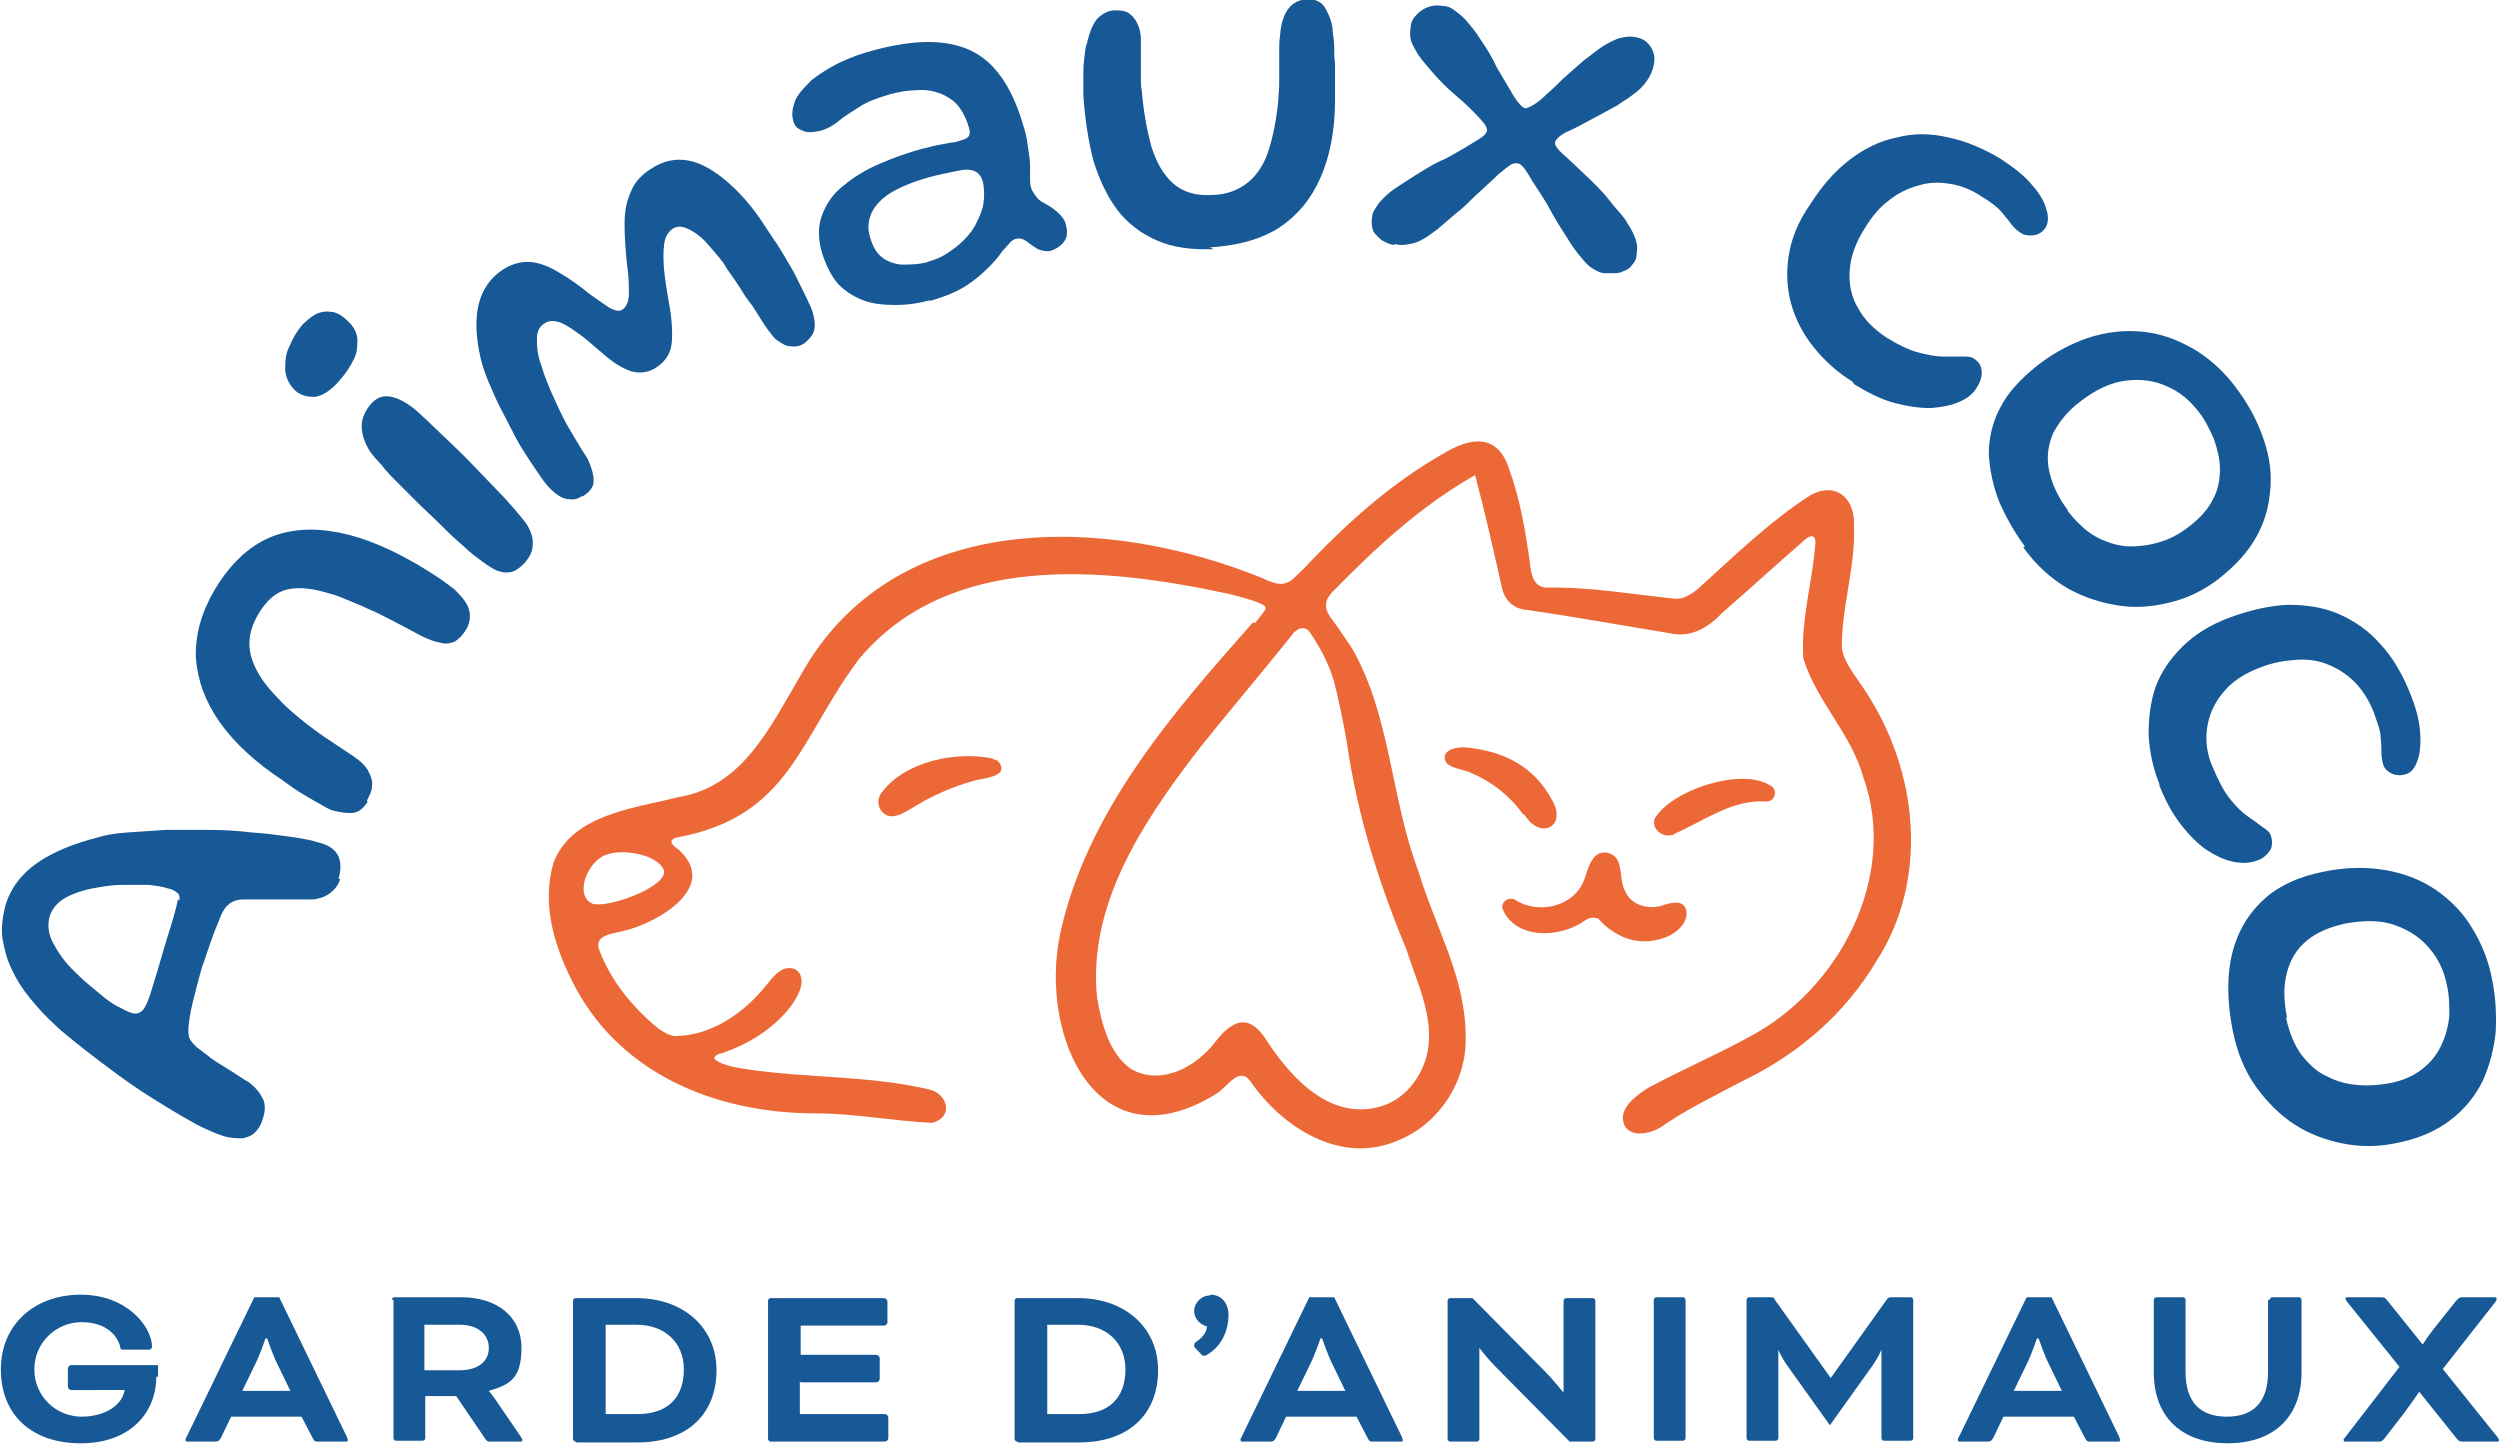
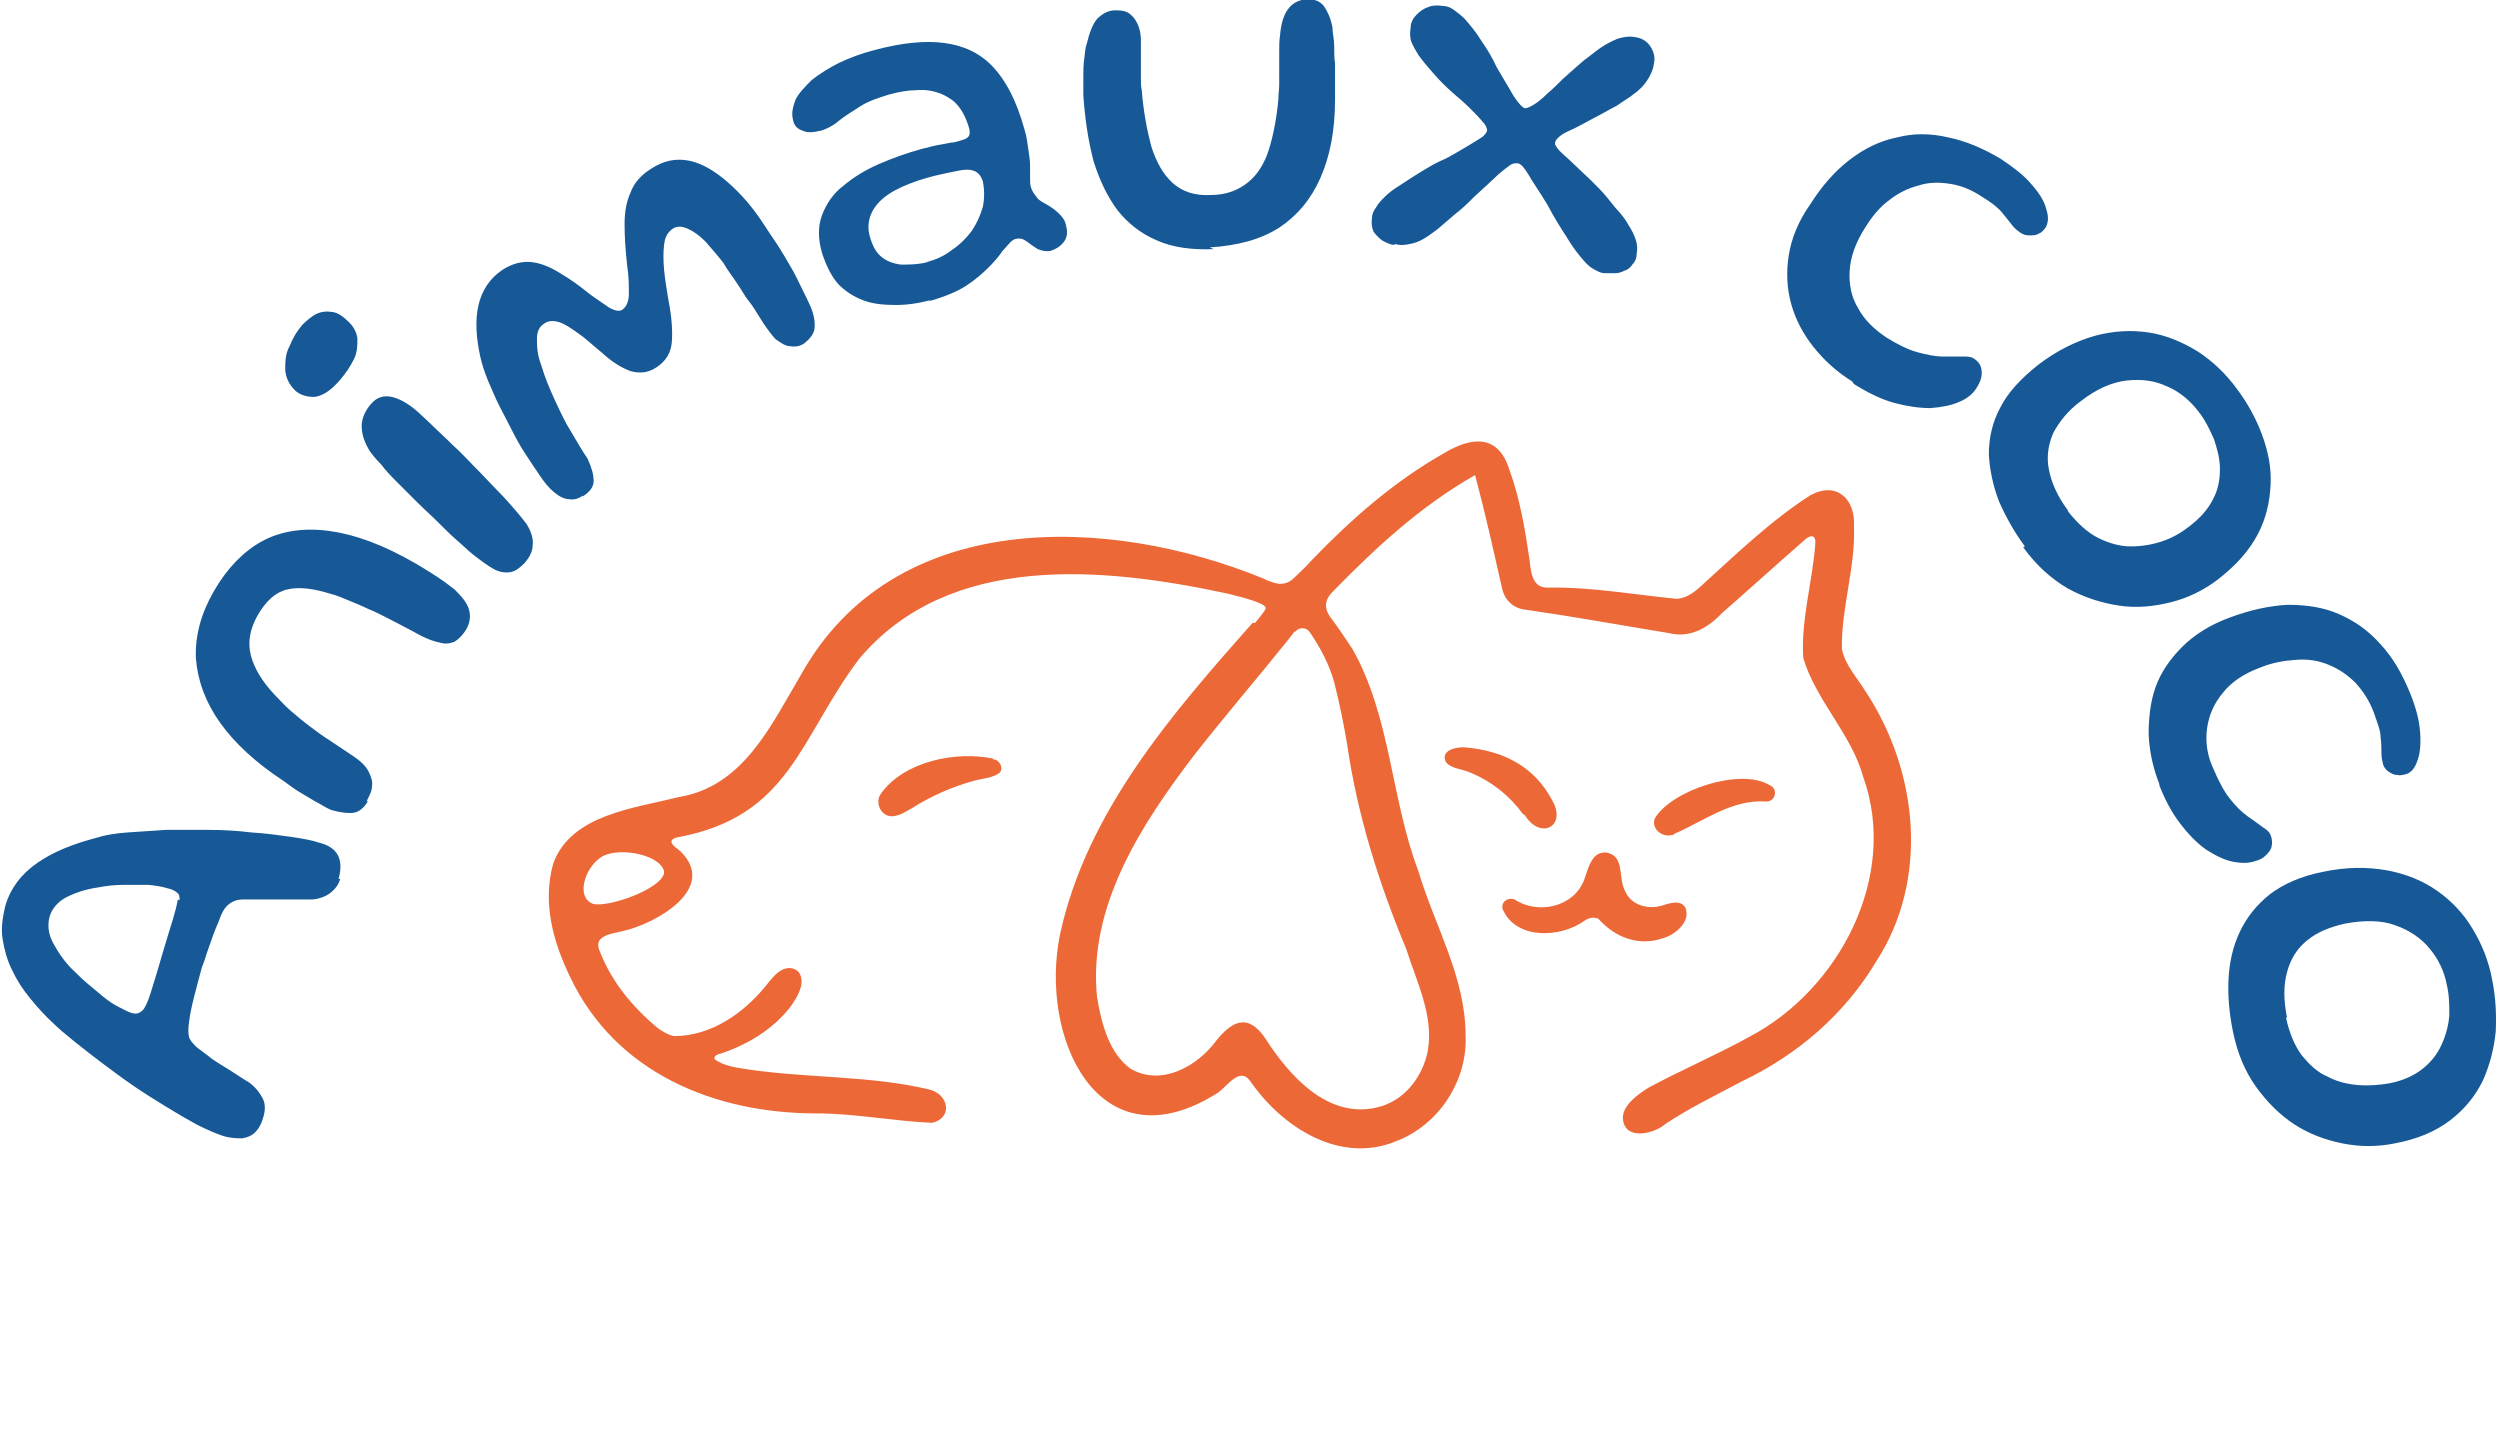
<svg xmlns="http://www.w3.org/2000/svg" viewBox="0 0 291 168.1">
  <defs>
    <style>.cls-1{fill:#ec6837}.cls-2{fill:#175997}</style>
  </defs>
  <g id="Groupe_72">
    <path class="cls-1" d="M145.8 72.5c-9.4 10.6-19.3 22-22.4 36.2-2.5 12 4.4 27.2 18.2 18.6 1.2-.7 2.6-3.2 3.9-1.5 3.7 5.4 10.5 9.8 17.1 7 4.9-1.9 8.2-7 8-12.2 0-6.9-3.6-12.8-5.5-19.2-3.2-8.4-3.2-18-7.7-25.9-.8-1.2-1.6-2.4-2.5-3.6s-.6-2.2.2-3c4.9-5 10.1-9.9 16.6-13.6 1.2 4.5 2.1 8.6 3.1 13 .3 1.6 1.4 2.6 3 2.7 5.5.8 11 1.8 16.5 2.7 2.4.6 4.5-.6 6.1-2.3 3.2-2.8 6.4-5.7 9.6-8.5.6-.6 1.4-.8 1.3.4-.3 4.3-1.7 8.9-1.4 13.3 1.5 5 5.6 8.8 7 13.9 4.1 11.5-2.8 24.7-13.3 30.2-3.8 2.1-7.8 3.8-11.7 5.9-1.3.8-2.9 2-3 3.4 0 2.8 3.5 2.1 5 .8 2.7-1.8 5.8-3.3 8.8-4.9 6.5-3.1 12-7.8 15.7-14 6.1-9.4 5-22-1.3-31.5-1-1.6-2.4-3.1-2.7-4.9-.1-4.7 1.6-9.5 1.4-14.2.2-3.1-1.9-5.3-5-3.7-4.7 3-8.8 7-13 10.8-.8.7-1.7 1.3-2.7 1.3-5-.5-10-1.4-15-1.3-1.9 0-1.9-2.1-2.1-3.5-.5-3.4-1.1-6.9-2.3-10.2-1.3-4.2-4.4-3.9-7.7-1.9-5.8 3.3-10.8 7.7-15.4 12.5-.6.7-1.3 1.3-2 2s-1.6.8-2.4.5-.7-.2-1-.4c-18.2-7.5-43.2-8.3-54 11.2-3.5 5.9-6.7 13-14.3 14.2-5.1 1.3-12.4 2-14.5 7.7-1.3 4.6 0 9.2 2 13.3 5.3 11.1 16.8 15.8 28.6 15.8 4.5 0 9 .9 13.5 1.1 2.5-.6 1.9-3.4-.4-3.9-6.8-1.6-14-1.3-20.9-2.3-1.3-.2-3-.4-4-1.2-.2-.4.4-.6.8-.7 3-1 6-2.8 8-5.4.8-1.1 1.6-2.5 1.2-3.6-.3-1-1.6-1.2-2.5-.5-.6.4-1.1 1.1-1.6 1.7-2.6 3.2-6.4 5.8-10.6 5.8-.7-.1-1.3-.5-1.9-.9-3-2.5-5.4-5.4-6.8-9-.8-1.8 1.4-2 2.6-2.3 3.8-.8 11.4-5 6.7-9.4-.5-.4-1.6-1.1-.4-1.5C92 95.1 93 86 100 76.7c10.5-12.5 28.5-10.7 42.9-7.6 1.2.3 2.5.6 3.7 1.1s.6.8.3 1.3l-.8 1zm-68.5 29.1c-.3 1.9-6.6 4.1-8.3 3.6-2-.8-.9-4.1.8-5.3 1.7-1.4 6.9-.6 7.5 1.5zm73.5-28.1c.4-.5 1.2-.5 1.6 0 1.3 1.9 2.3 3.8 2.9 5.9.6 2.4 1.1 4.8 1.5 7.2 1.2 8.3 3.7 16.2 6.9 23.9 1.2 3.8 3.2 7.7 2.5 11.8-.6 3.1-2.8 5.9-5.9 6.6-5.8 1.4-10.3-3.8-13-8-.6-.9-1.5-1.9-2.6-1.9-1.2 0-2.3 1.1-3.1 2.1-2.2 3-6.4 5.4-10 3.3-2.5-1.8-3.4-5.3-3.9-8.3-1.1-10.6 5.2-20.2 11.3-28.2 3.6-4.6 7.4-9 11-13.5l.7-.9z" />
    <path class="cls-1" d="M186.1 107c1.9 2.1 4.6 3.2 7.5 2.2 1.4-.4 3.2-1.9 2.6-3.5-.5-1-1.8-.6-2.7-.3-1.6.5-3.6 0-4.3-1.6-.8-1.4-.2-3.5-1.5-4.3-.8-.5-1.8-.3-2.3.5-.5.7-.7 1.6-1 2.4-1.2 3.2-5.4 4.1-8.1 2.3-.8-.3-1.6.3-1.4 1.1 1.5 3.6 6.7 3.4 9.5 1.4.4-.3 1-.5 1.5-.3h.1zM177.5 94.9c1.8 2.9 4.9 1.3 3.2-1.7-2.1-4-5.7-5.8-10.1-6.2-1-.1-3 .3-2.3 1.7.6.8 2 .8 3 1.3 2.4 1 4.5 2.7 6 4.8h.1zM115.6 88.3c-4.3-.9-10.3.3-13 4-.9 1.1 0 2.9 1.4 2.7.8-.1 1.4-.5 2.1-.9 2.2-1.4 4.7-2.5 7.2-3.2 1-.3 2.3-.3 3.1-1 .4-.5 0-1.3-.6-1.5h-.2zM194.8 97.1c3.5-1.5 6.8-4.1 10.8-3.8 1.1 0 1.4-1.5.4-1.9-3.4-2.1-11.5.6-13.4 3.9-.4 1.2.9 2.2 2 1.9h.2z" />
    <g>
      <path class="cls-2" d="M39.6 102.3c-.2.7-.6 1.2-1.1 1.6s-1.2.7-2.1.8h-8.1c-.7 0-1.2.2-1.6.5-.4.3-.7.7-1 1.4-.1.3-.3.8-.6 1.5s-.5 1.4-.8 2.2c-.3.8-.5 1.6-.8 2.3-.3 1.1-.6 2.2-.9 3.4s-.5 2.1-.6 3c-.1.7-.1 1.3 0 1.7.1.4.5.8.9 1.2.5.4 1.1.8 1.7 1.3.7.5 1.4.9 2.2 1.4.8.5 1.5 1 2.2 1.4.8.6 1.3 1.3 1.6 1.9.3.6.3 1.4 0 2.3-.2.7-.5 1.2-.9 1.6-.4.4-.9.6-1.5.7-.6 0-1.4 0-2.3-.3-.9-.3-1.8-.7-3-1.3-1.1-.6-2.3-1.3-3.6-2.1-1.3-.8-2.6-1.6-3.9-2.5-1.3-.9-2.5-1.8-3.7-2.7s-2.2-1.7-3.2-2.5-1.7-1.4-2.2-1.9c-1-.9-1.9-1.9-2.8-3-.9-1.1-1.6-2.2-2.1-3.3-.6-1.2-.9-2.4-1.1-3.6-.2-1.2 0-2.5.3-3.8.6-2.1 1.9-3.8 3.8-5.1 1.9-1.3 4.2-2.2 6.9-2.9.9-.3 2.1-.5 3.5-.6 1.4-.1 2.9-.2 4.5-.3h5c1.7 0 3.4.1 5 .3 1.6.1 3.1.3 4.5.5s2.5.4 3.4.7c1.2.3 1.9.9 2.2 1.6.3.7.3 1.6 0 2.6zm-18.7 2.5c0-.4 0-.7-.3-.9-.2-.2-.6-.4-1.1-.5-.6-.2-1.3-.3-2.2-.4h-2.9c-1 0-2 .1-3 .3-1.4.2-2.6.6-3.6 1.1s-1.7 1.3-2 2.2c-.3 1-.2 2.1.4 3.2.6 1.1 1.4 2.3 2.5 3.3.4.4.9.9 1.5 1.4L12 116c.6.5 1.2.9 1.8 1.2s1.1.6 1.5.7c.6.2 1 0 1.3-.3.3-.3.6-1 .9-1.9.6-1.9 1.1-3.6 1.5-5 .4-1.4.8-2.6 1.1-3.6.3-1 .5-1.8.6-2.4zM42.8 93.3c-.4.7-1 1.2-1.6 1.3s-1.5 0-2.6-.3c-.5-.2-1-.5-1.5-.8-.6-.3-1.2-.7-1.9-1.1-.7-.4-1.4-.9-2.2-1.5-3.2-2.1-5.7-4.4-7.4-6.8-1.7-2.4-2.6-4.9-2.8-7.5-.1-2.6.6-5.2 2.1-7.8 1.5-2.6 3.4-4.6 5.6-5.8 2.2-1.2 4.9-1.6 7.8-1.2 3 .4 6.3 1.6 10.1 3.8.7.4 1.3.8 1.8 1.1.6.4 1.1.7 1.5 1l1.2.9c.9.9 1.5 1.6 1.7 2.4.2.7.1 1.5-.3 2.2-.4.7-.9 1.2-1.4 1.5-.5.2-1.1.3-1.7.1-.6-.1-1.4-.4-2.2-.8-1.3-.7-2.4-1.3-3.4-1.8s-1.9-1-2.7-1.3c-.8-.4-1.6-.7-2.3-1-.7-.3-1.4-.6-2.2-.8-1.9-.6-3.6-.8-4.9-.5-1.4.3-2.5 1.3-3.5 3-.9 1.6-1.2 3.1-.8 4.7.4 1.5 1.3 3 2.7 4.5.6.6 1.2 1.3 1.9 1.9.7.6 1.4 1.2 2.2 1.8.8.6 1.6 1.2 2.4 1.7l2.7 1.8c.9.6 1.5 1.2 1.8 1.8.3.6.5 1.2.4 1.7 0 .6-.3 1.1-.6 1.7zM39.6 44.2c-1.1 1.3-2.1 1.9-3 2-.9 0-1.6-.2-2.2-.7-.7-.7-1.1-1.4-1.2-2.4 0-.9 0-1.9.5-2.8.4-1 .9-1.8 1.5-2.5.5-.5 1-.9 1.5-1.2.6-.3 1.2-.4 1.8-.3.6 0 1.3.4 1.9 1 .7.6 1.1 1.3 1.2 2.1 0 .8 0 1.6-.4 2.4-.4.8-.9 1.6-1.6 2.4zm21.5 21.3c-.6.6-1.1 1-1.7 1.1-.6.1-1.3 0-2-.4s-1.5-1-2.4-1.7c-.5-.4-1.1-1-1.8-1.6-.7-.6-1.4-1.3-2.2-2.1s-1.6-1.5-2.4-2.3l-2.3-2.3c-.7-.7-1.4-1.4-1.9-2.1-.6-.6-1-1.1-1.3-1.5-.7-1.1-1-2.1-1-3 0-.9.4-1.8 1.1-2.6.7-.8 1.5-1 2.4-.8.9.2 2 .8 3.1 1.8.4.4 1 .9 1.7 1.6.7.7 1.5 1.4 2.4 2.3.9.8 1.7 1.7 2.6 2.6.9.9 1.7 1.8 2.5 2.6s1.5 1.6 2.1 2.3c.6.7 1 1.2 1.3 1.6.6 1 .8 1.8.7 2.5 0 .7-.4 1.4-.9 2zM67.8 57.7c-.5.4-1.1.5-1.6.4-.5 0-1.1-.3-1.7-.8s-1.1-1.1-1.7-2c-.5-.7-1-1.5-1.6-2.4s-1.1-1.8-1.6-2.8c-.5-1-1-1.9-1.5-2.9s-.9-2-1.3-2.9c-.4-1-.7-1.9-.9-2.8-.5-2.3-.6-4.3-.2-6 .4-1.7 1.3-3.1 2.8-4.1 1.1-.7 2.2-1 3.3-.9 1.1.1 2.3.6 3.4 1.3 1.2.7 2.3 1.5 3.4 2.4.8.6 1.6 1.1 2.3 1.6.7.4 1.3.5 1.6.2.4-.3.7-.9.7-1.8s0-2-.2-3.3c-.2-1.8-.3-3.4-.3-4.8s.2-2.6.7-3.7c.4-1.1 1.2-2 2.3-2.7 1.5-1 2.9-1.3 4.5-1 1.5.3 3 1.2 4.5 2.5s2.9 2.9 4.2 4.9c.5.8 1 1.5 1.6 2.4.5.8 1 1.6 1.5 2.5.5.8.9 1.7 1.3 2.5s.8 1.6 1.1 2.3c.4 1 .5 1.9.4 2.5-.1.6-.5 1.1-1.1 1.6-.5.4-1.1.5-1.7.4-.6 0-1.1-.4-1.7-.8-.3-.3-.6-.7-.9-1.1-.3-.4-.7-1-1-1.5-.4-.6-.7-1.2-1.2-1.8s-.9-1.4-1.4-2.1c-.5-.8-1.1-1.5-1.6-2.4-.7-.9-1.4-1.7-2.1-2.5-.7-.7-1.4-1.2-2.1-1.5-.7-.3-1.3-.3-1.8.1s-.8.9-.9 1.8c-.1.8-.1 1.8 0 2.9.1 1.1.3 2.3.5 3.5.4 2 .5 3.7.4 4.9-.1 1.3-.7 2.2-1.7 2.9-1 .7-2 .8-3.1.5-1.1-.4-2.2-1.1-3.4-2.2-1-.8-1.8-1.6-2.7-2.2-.8-.6-1.6-1.1-2.2-1.3-.7-.2-1.3-.2-1.8.2-.5.3-.8.9-.8 1.7s0 1.8.5 3.1c.4 1.4 1 2.8 1.6 4.1.6 1.3 1.2 2.6 1.9 3.7.7 1.2 1.3 2.2 1.9 3.1.5 1.1.7 1.9.7 2.6 0 .7-.5 1.3-1.3 1.8zM108.4 34.9c-1.4.4-2.8.6-4.1.6-1.3 0-2.6-.1-3.7-.5s-2.1-1-3-1.9c-.8-.9-1.4-2.1-1.9-3.6-.5-1.7-.5-3.2 0-4.5.5-1.3 1.3-2.5 2.5-3.4 1.2-1 2.5-1.8 4.1-2.5 1.6-.7 3.3-1.3 5.1-1.8.6-.1 1.1-.3 1.7-.4.6-.1 1.1-.2 1.6-.3.5 0 .9-.2 1.3-.3.4-.1.7-.3.8-.5.1-.2.1-.5 0-.9-.2-.7-.5-1.4-.8-1.9-.3-.5-.7-1-1.1-1.3-.4-.3-.9-.6-1.4-.8-.8-.3-1.7-.5-2.8-.4-1 0-2.1.2-3.2.5-1.3.4-2.5.8-3.4 1.4-.9.6-1.8 1.1-2.5 1.7s-1.4.9-2 1.1c-.9.2-1.6.3-2.2 0-.6-.2-1-.6-1.1-1.3-.2-.7 0-1.5.3-2.3.4-.8 1.1-1.5 1.9-2.3.9-.7 2-1.4 3.2-2 1.3-.6 2.6-1.1 4.2-1.5 3-.8 5.7-1.1 8-.8 2.3.3 4.2 1.2 5.7 2.8 1.5 1.6 2.7 3.9 3.6 7.1.3.9.4 1.8.5 2.5.1.7.2 1.3.2 1.9v1.4c0 .4 0 .8.1 1.1.1.4.4.8.7 1.2s.8.6 1.3.9c.5.3.9.6 1.3 1s.7.8.8 1.4c.2.8.1 1.4-.3 1.9s-.9.8-1.5 1c-.5.1-1 0-1.5-.2-.5-.3-.9-.6-1.3-.9-.4-.3-.8-.4-1.2-.3-.2 0-.5.2-.7.4s-.5.6-.9 1c-.4.6-.9 1.2-1.6 1.9-.7.7-1.6 1.5-2.7 2.2-1.1.7-2.6 1.3-4.4 1.8zm-.5-4.4c1.1-.3 2-.7 2.9-1.4.9-.6 1.7-1.4 2.3-2.2.6-.9 1-1.8 1.3-2.8.2-1 .2-2 0-3-.2-.6-.5-1-1-1.2-.5-.2-1.1-.2-2 0-.9.2-2.1.4-3.5.8s-2.7.9-3.8 1.5c-1.1.6-2 1.4-2.5 2.3-.5.9-.7 2-.3 3.2.3 1 .7 1.7 1.3 2.2.6.5 1.4.8 2.3.9.9 0 2 0 3.1-.3zM141.3 29c-2.6.1-4.8-.2-6.6-1-1.9-.8-3.4-2-4.6-3.5-1.2-1.6-2.1-3.5-2.8-5.7-.6-2.3-1-4.8-1.2-7.7V9c0-.7 0-1.4.1-2.1s.1-1.3.3-1.8c.3-1.3.7-2.3 1.2-2.9.6-.6 1.3-1 2.1-1s1.4.1 1.8.5c.4.3.7.8.9 1.3.2.5.3 1.1.3 1.6v4.5c0 .5 0 1 .1 1.4.2 2.5.6 4.6 1.1 6.5.6 1.9 1.4 3.3 2.5 4.3s2.6 1.5 4.4 1.4c1.9 0 3.3-.6 4.4-1.5 1.1-.9 1.9-2.2 2.4-3.8s.9-3.6 1.1-5.8c0-.6.1-1.2.1-1.8V6c0-.6 0-1.3.1-1.9.1-1.3.4-2.3.9-3 .5-.7 1.2-1.1 2.2-1.2.9 0 1.5.2 2 .8.4.6.8 1.4 1 2.5 0 .7.2 1.4.2 2.1 0 .7 0 1.4.1 2.1v4.2c0 3.6-.6 6.6-1.7 9.1s-2.7 4.4-4.8 5.8c-2.2 1.4-4.9 2.1-8.1 2.3zM162.3 28.5c-.5 0-1-.3-1.4-.5-.4-.3-.7-.6-1-1-.2-.4-.3-1-.2-1.6 0-.5.2-.9.5-1.3.2-.4.6-.8 1-1.2.4-.4.9-.8 1.7-1.3s1.5-1 2.5-1.6 1.8-1.1 2.8-1.5c.8-.4 1.6-.9 2.3-1.3.7-.4 1.3-.8 1.8-1.1.5-.3.7-.6.8-.9 0-.2-.1-.6-.5-1-.4-.5-.9-1-1.5-1.6-.6-.6-1.3-1.2-2-1.8-.8-.7-1.5-1.4-2.2-2.2-.7-.8-1.3-1.5-1.8-2.2-.3-.5-.6-1-.8-1.5-.2-.5-.2-1.1-.1-1.7 0-.6.3-1.1.7-1.5.4-.4.8-.7 1.4-.9.5-.2 1.1-.2 1.7-.1.5 0 .9.2 1.3.5s.8.6 1.2 1c.6.7 1.3 1.5 1.9 2.5.7 1 1.3 2 1.8 3.1.8 1.4 1.5 2.5 2 3.4.6.9 1 1.3 1.3 1.4.2 0 .5-.1 1-.4.5-.3 1-.7 1.6-1.3.6-.5 1.2-1.1 1.8-1.7 1-.9 1.8-1.6 2.5-2.2.7-.5 1.4-1.1 2-1.5.6-.4 1.2-.7 1.9-1 .7-.2 1.3-.3 1.9-.2.9.1 1.5.5 1.9 1.1.4.6.6 1.3.4 2.1-.1.7-.4 1.3-.8 1.9-.4.6-.9 1.1-1.6 1.6-.5.4-1.2.8-1.9 1.3-.8.4-1.6.9-2.6 1.4-1.3.7-2.2 1.2-2.9 1.5-.7.3-1.1.6-1.3.8-.2.2-.4.4-.4.7 0 .2.3.7 1 1.3.7.6 1.8 1.7 3.3 3.1.6.6 1.2 1.2 1.7 1.8s1 1.3 1.5 1.8c.5.6.8 1 1 1.4.4.6.7 1.2.9 1.8.2.6.2 1.1.1 1.7 0 .5-.2.9-.5 1.2-.2.3-.5.6-.9.7-.4.2-.7.3-1.1.3h-1.2c-.5 0-1-.3-1.5-.6s-.9-.8-1.4-1.4c-.5-.6-1-1.3-1.6-2.3-.6-.9-1.4-2.2-2.2-3.7-.9-1.5-1.7-2.6-2.2-3.5-.5-.8-.9-1.3-1.3-1.3-.2 0-.5 0-.8.2-.3.2-.8.6-1.4 1.1-.6.6-1.5 1.4-2.8 2.6-.7.7-1.4 1.4-2.2 2-.8.7-1.5 1.3-2.1 1.8-.7.5-1.2.9-1.6 1.1-.5.3-1 .5-1.6.6-.5.1-1.1.2-1.7 0zM215.6 44.4c-1.8-1.1-3.3-2.5-4.5-4-1.2-1.5-2.1-3.2-2.6-5-.5-1.8-.6-3.7-.3-5.6.3-2 1.1-4 2.5-6 1.4-2.2 2.9-3.9 4.6-5.2 1.7-1.3 3.5-2.2 5.5-2.6 1.9-.5 3.9-.5 6 0 2 .4 4.1 1.3 6.1 2.5 1.5 1 2.8 2 3.6 3 .9 1 1.5 2 1.7 2.9.3.9.2 1.6-.1 2.1-.2.3-.5.6-.8.7-.3.2-.7.2-1.1.2-.4 0-.7-.1-1-.3-.3-.2-.7-.5-1-.9-.3-.4-.7-.9-1.2-1.5s-1.3-1.2-2.3-1.8c-1.2-.8-2.4-1.3-3.7-1.5-1.3-.2-2.5-.2-3.7.2-1.2.3-2.4.9-3.4 1.7-1.1.8-2 1.9-2.8 3.2-1.1 1.7-1.7 3.4-1.8 5-.1 1.6.2 3.1 1 4.4.7 1.3 1.8 2.4 3.3 3.4 1.3.8 2.5 1.4 3.6 1.7 1.1.3 2.1.5 3 .5h2.2c.6 0 1 0 1.3.2.5.3.8.7.9 1.1.1.4.1.8 0 1.2-.1.4-.3.8-.5 1.1-.4.7-1.1 1.3-2.1 1.7-.9.4-2 .6-3.3.7-1.3 0-2.7-.2-4.2-.6s-3.1-1.2-4.7-2.2zM235.7 63.6c-1.2-1.6-2.2-3.4-3-5.2-.7-1.8-1.1-3.7-1.2-5.5 0-1.9.4-3.7 1.3-5.4.9-1.8 2.4-3.4 4.4-5 2.2-1.7 4.5-2.8 6.6-3.4 2.2-.6 4.3-.7 6.3-.4 2 .3 3.9 1.1 5.7 2.2 1.7 1.1 3.3 2.6 4.6 4.4 1.2 1.6 2.2 3.4 2.9 5.3.7 1.9 1.1 3.8 1 5.8s-.5 3.9-1.5 5.8-2.5 3.6-4.7 5.3c-1.6 1.2-3.4 2.1-5.4 2.6-2 .5-4 .7-6 .4-2-.3-4-.9-6-2-1.9-1.1-3.7-2.7-5.2-4.8zm5-4.1c1.1 1.4 2.3 2.5 3.5 3.1 1.2.6 2.5 1 3.8 1s2.5-.2 3.7-.6c1.2-.4 2.2-1 3.1-1.7 1.3-1 2.2-2 2.8-3.2.6-1.1.8-2.3.8-3.5 0-1.2-.3-2.3-.7-3.5-.5-1.1-1-2.2-1.8-3.2-1-1.3-2.2-2.3-3.6-2.9-1.5-.7-3-.9-4.8-.7-1.7.2-3.5 1-5.3 2.4-1.5 1.1-2.5 2.4-3.2 3.7-.6 1.4-.8 2.8-.5 4.3.3 1.5 1 3.1 2.2 4.7zM251.4 91.4c-.8-2-1.2-3.9-1.3-5.9 0-1.9.2-3.8.8-5.5s1.7-3.3 3.1-4.7c1.4-1.4 3.3-2.6 5.5-3.4 2.4-.9 4.7-1.4 6.8-1.5 2.2 0 4.2.3 6 1.1 1.8.8 3.4 1.9 4.8 3.5 1.4 1.5 2.5 3.4 3.4 5.6.7 1.7 1.1 3.2 1.2 4.6.1 1.4 0 2.5-.3 3.3-.3.9-.7 1.4-1.3 1.6-.4.1-.7.2-1.1.1-.4 0-.7-.2-1-.4-.3-.2-.5-.5-.6-.8-.1-.4-.2-.8-.2-1.3s0-1.1-.1-1.9c0-.8-.4-1.7-.8-2.9-.5-1.3-1.2-2.4-2.1-3.4-.9-.9-1.9-1.6-3.1-2.1-1.2-.5-2.4-.7-3.8-.6s-2.7.3-4.2.9c-1.9.7-3.4 1.7-4.4 3-1 1.2-1.6 2.6-1.8 4.1-.2 1.5 0 3.1.7 4.6.6 1.4 1.2 2.6 1.9 3.5.7.9 1.4 1.6 2.1 2.1.7.5 1.3.9 1.8 1.3.5.3.8.6.9.9.2.5.2 1 .1 1.4-.1.4-.4.7-.7 1-.3.3-.7.5-1.1.6-.8.3-1.7.3-2.7.1s-2-.7-3.1-1.4c-1-.7-2-1.7-3-3s-1.8-2.8-2.5-4.6zM259.9 120c-.4-2-.6-4-.5-6 .1-2 .5-3.8 1.3-5.5.8-1.7 1.9-3.1 3.5-4.4 1.6-1.2 3.6-2.1 6.1-2.6 2.8-.6 5.2-.6 7.5-.2 2.2.4 4.2 1.2 5.9 2.4 1.7 1.2 3.1 2.7 4.1 4.4 1.1 1.8 1.9 3.8 2.3 6 .4 2 .5 4 .4 6-.2 2-.7 3.9-1.5 5.7-.9 1.8-2.1 3.3-3.8 4.6-1.7 1.3-3.8 2.2-6.5 2.7-2 .4-4 .4-6 0s-3.9-1.1-5.6-2.2c-1.7-1.1-3.2-2.6-4.5-4.4-1.3-1.8-2.2-4-2.7-6.5zm6.2-1.5c.4 1.8 1 3.2 1.8 4.3.9 1.1 1.8 2 3 2.5 1.1.6 2.3.9 3.6 1s2.4 0 3.6-.2c1.6-.3 2.9-.9 3.9-1.7 1-.8 1.7-1.7 2.2-2.8.5-1.1.8-2.2.9-3.4 0-1.2 0-2.4-.3-3.6-.3-1.6-1-3-2-4.2-1-1.2-2.3-2.1-4-2.7-1.6-.6-3.6-.6-5.8-.2-1.8.4-3.3 1-4.5 2-1.2 1-1.9 2.2-2.3 3.7-.4 1.5-.4 3.2 0 5.2z" />
    </g>
    <g>
-       <path class="cls-2" d="M18.2 160.2c0 4.3-3.1 7.8-8.8 7.8s-9.3-3.3-9.3-8.6 4-8.7 9.3-8.7 8.2 3.6 8.3 6c0 .2-.1.4-.4.4h-2.9c-.2 0-.4 0-.4-.3-.3-1.3-1.6-2.9-4.5-2.9S4 156.2 4 159.4s2.6 5.5 5.5 5.5 4.8-1.5 5-3.1H8.3c-.2 0-.4-.2-.4-.4v-2.1c0-.2.2-.4.4-.4h10.1v1.4zM35.1 164.9h-8.2l-1.2 2.5c-.2.3-.3.4-.6.4h-3.3c-.2 0-.2-.1-.2-.2s0-.2.1-.3l7.9-16.3h2.9l7.9 16.3c0 .1.1.3.1.3s0 .2-.2.2H37c-.3 0-.4 0-.6-.4l-1.3-2.5zm-6.8-3h5.5l-1.5-3.1c-.6-1.2-1.2-3-1.2-3h-.2s-.6 1.8-1.2 3l-1.5 3.1zM45.6 151.3c0-.2.2-.3.3-.3h7.8c4.1 0 7 2.2 7 5.9s-1.5 4.3-3.8 5c0 0 .5.6.9 1.2l2.8 4.1c.1.2.2.3.2.4 0 .1 0 .2-.2.2h-3.7c-.1 0-.3-.1-.4-.3l-3.4-5h-3.6v4.9c0 .2-.2.3-.3.3h-3.1c-.2 0-.3-.2-.3-.3v-16.1zm3.8 2.9v5.3h4.1c2.1 0 3.4-1 3.4-2.6s-1.3-2.7-3.4-2.7h-4.1zM67 167.8c-.2 0-.3-.2-.3-.3v-16.1c0-.2.2-.3.3-.3h7.1c5.3 0 9.3 3.3 9.3 8.4s-3.4 8.4-9.2 8.4h-7.1zm3.5-13.6v10.4h3.7c3.6 0 5.4-2 5.4-5.2s-2.3-5.2-5.5-5.2h-3.6zM93.1 160.8v3.8h9.9c.2 0 .4.2.4.4v2.4c0 .2-.2.4-.4.4H89.7c-.2 0-.3-.2-.3-.3v-16.1c0-.2.2-.3.3-.3h13.2c.2 0 .4.2.4.4v2.4c0 .2-.2.4-.4.4h-9.7v3.4h8.8c.2 0 .4.2.4.4v2.4c0 .2-.2.4-.4.4h-8.8zM118.4 167.8c-.2 0-.3-.2-.3-.3v-16.1c0-.2.2-.3.3-.3h7.1c5.3 0 9.3 3.3 9.3 8.4s-3.4 8.4-9.2 8.4h-7.1zm3.5-13.6v10.4h3.7c3.6 0 5.4-2 5.4-5.2s-2.3-5.2-5.5-5.2h-3.6zM140.9 150.7c1.1 0 2.1.8 2.1 2.4s-.7 3.4-2.2 4.4c-.3.2-.4.3-.6.3s-.3 0-.4-.2l-.6-.6c-.2-.2-.2-.3-.2-.4s0-.2.1-.3c.7-.5 1.3-1 1.4-1.9-.8-.2-1.5-.9-1.5-1.8s.8-1.8 1.8-1.8zM157.9 164.9h-8.2l-1.2 2.5c-.2.3-.3.4-.6.4h-3.3c-.2 0-.2-.1-.2-.2s0-.2.1-.3l7.9-16.3h2.9l7.9 16.3c0 .1.1.3.1.3s0 .2-.2.2h-3.3c-.3 0-.4 0-.6-.4l-1.3-2.5zm-6.8-3h5.5l-1.5-3.1c-.6-1.2-1.2-3-1.2-3h-.2s-.6 1.8-1.2 3l-1.5 3.1zM182.7 167.8l-8.6-8.7c-.9-.9-1.9-2.2-1.9-2.2v10.6c0 .2-.2.3-.3.3h-3.1c-.2 0-.3-.2-.3-.3v-16.1c0-.2.2-.3.3-.3h2.6l8.5 8.6c.9.9 2 2.3 2 2.3h.1v-10.6c0-.2.2-.3.3-.3h3.1c.2 0 .3.2.3.3v16.1c0 .2-.2.3-.3.3h-2.6zM196.2 167.4c0 .2-.2.3-.3.3h-3.1c-.2 0-.3-.2-.3-.3v-16.1c0-.2.2-.3.3-.3h3.1c.2 0 .3.2.3.3v16.1zM222.4 151c.2 0 .3.2.3.3v16.1c0 .2-.2.3-.3.3h-3.1c-.2 0-.3-.2-.3-.3v-10.3s-.3.8-1 1.8l-5 7-5-7c-.7-1-1-1.8-1-1.8v10.3c0 .2-.2.3-.3.3h-3.1c-.2 0-.3-.2-.3-.3v-16.1c0-.2.2-.3.3-.3h2.5c.2 0 .4 0 .5.3l6.5 9.1 6.5-9.1c.1-.2.3-.3.5-.3h2.5zM241.4 164.9h-8.2l-1.2 2.5c-.2.3-.3.4-.6.4h-3.3c-.2 0-.2-.1-.2-.2s0-.2.1-.3l7.9-16.3h2.9l7.9 16.3c0 .1.1.3.1.3s0 .2-.2.2h-3.3c-.3 0-.4 0-.6-.4l-1.3-2.5zm-6.9-3h5.5l-1.5-3.1c-.6-1.2-1.2-3-1.2-3h-.2s-.6 1.8-1.2 3l-1.5 3.1zM264.2 151.3c0-.2.2-.3.3-.3h3.1c.2 0 .3.2.3.3v8.4c0 5.4-3.4 8.3-8.6 8.3s-8.6-2.9-8.6-8.3v-8.4c0-.2.2-.3.3-.3h3.1c.2 0 .3.2.3.3v8.4c0 3.5 1.7 5.2 4.8 5.2s4.8-1.7 4.8-5.2v-8.4zM284.3 159.3l6.5 8.1c0 .1.1.2.1.2s0 .2-.2.2h-4c-.4 0-.4 0-.7-.3l-4.4-5.5s-1.1 1.6-1.7 2.4l-2.4 3.1c-.3.3-.3.3-.7.3H273c-.1 0-.2 0-.2-.2s0-.1.1-.2l6.4-8.3-6.2-7.7c0-.1-.1-.2-.1-.2s0-.2.2-.2h3.9c.4 0 .5 0 .8.4l4.1 5.1s.5-.8 1.2-1.7l2.7-3.4c.3-.3.4-.4.7-.4h3.8c.1 0 .2 0 .2.2s0 .1-.1.3l-6.2 7.9z" />
-     </g>
+       </g>
  </g>
</svg>